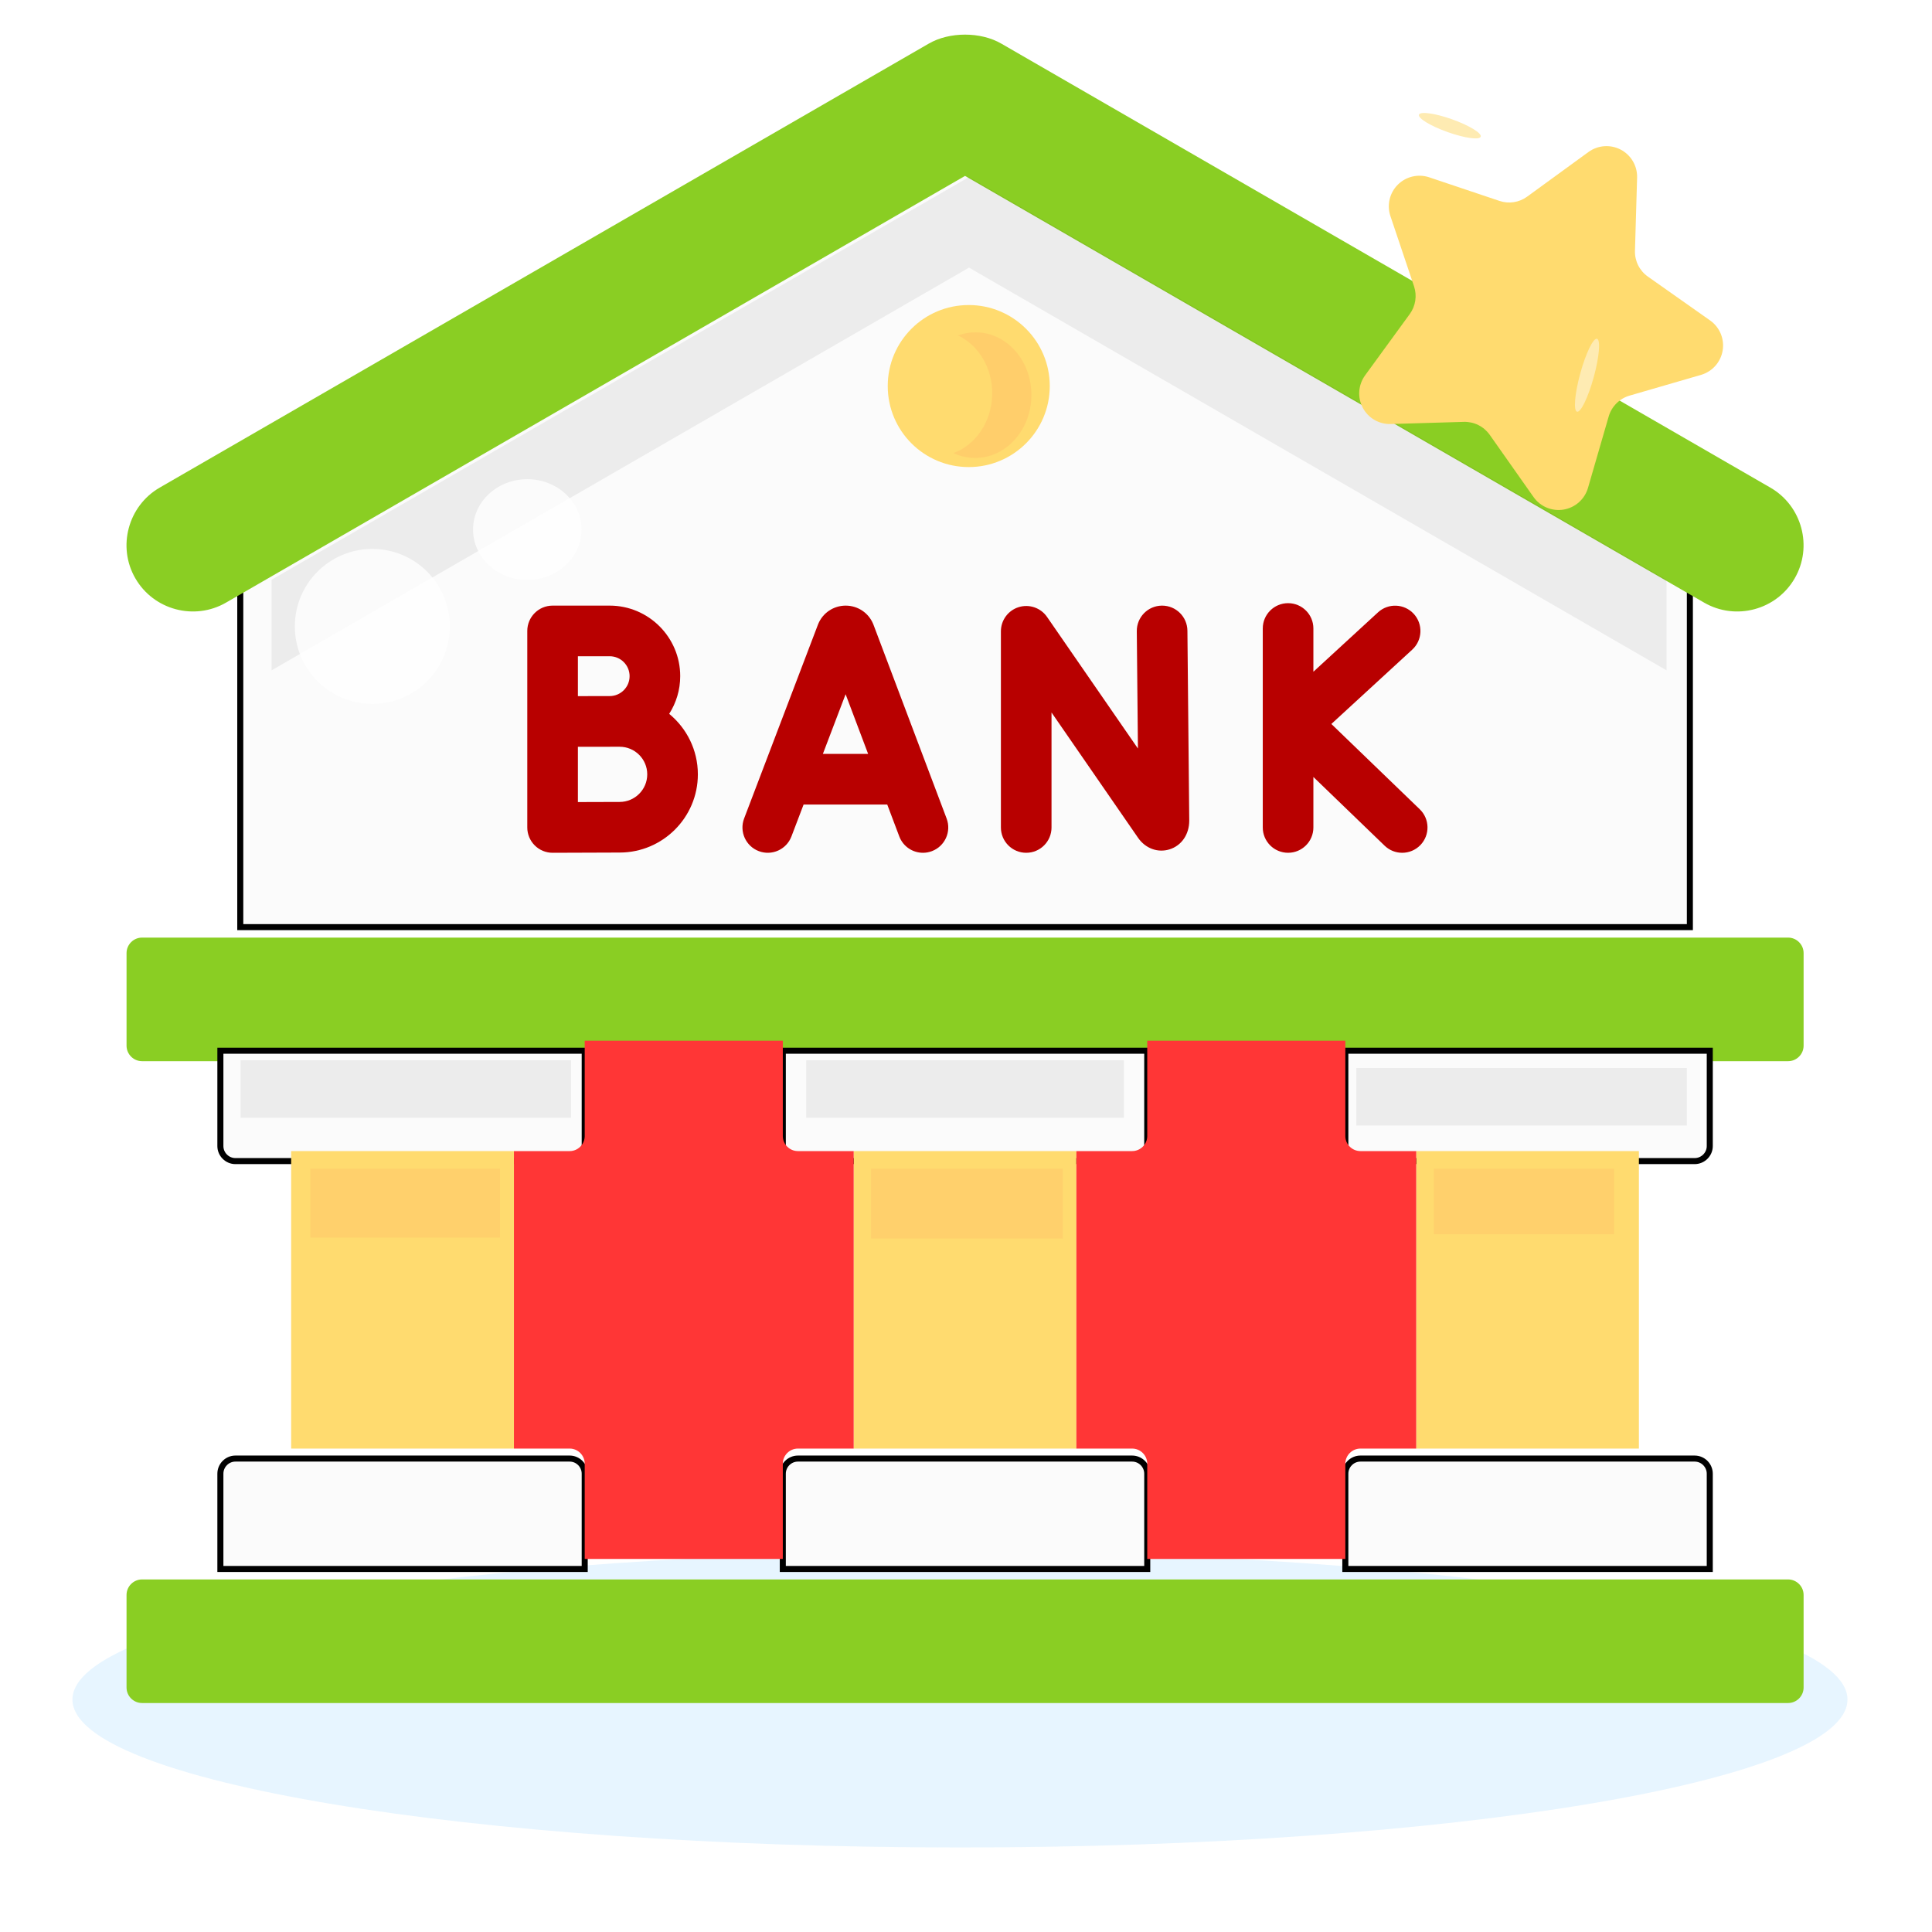
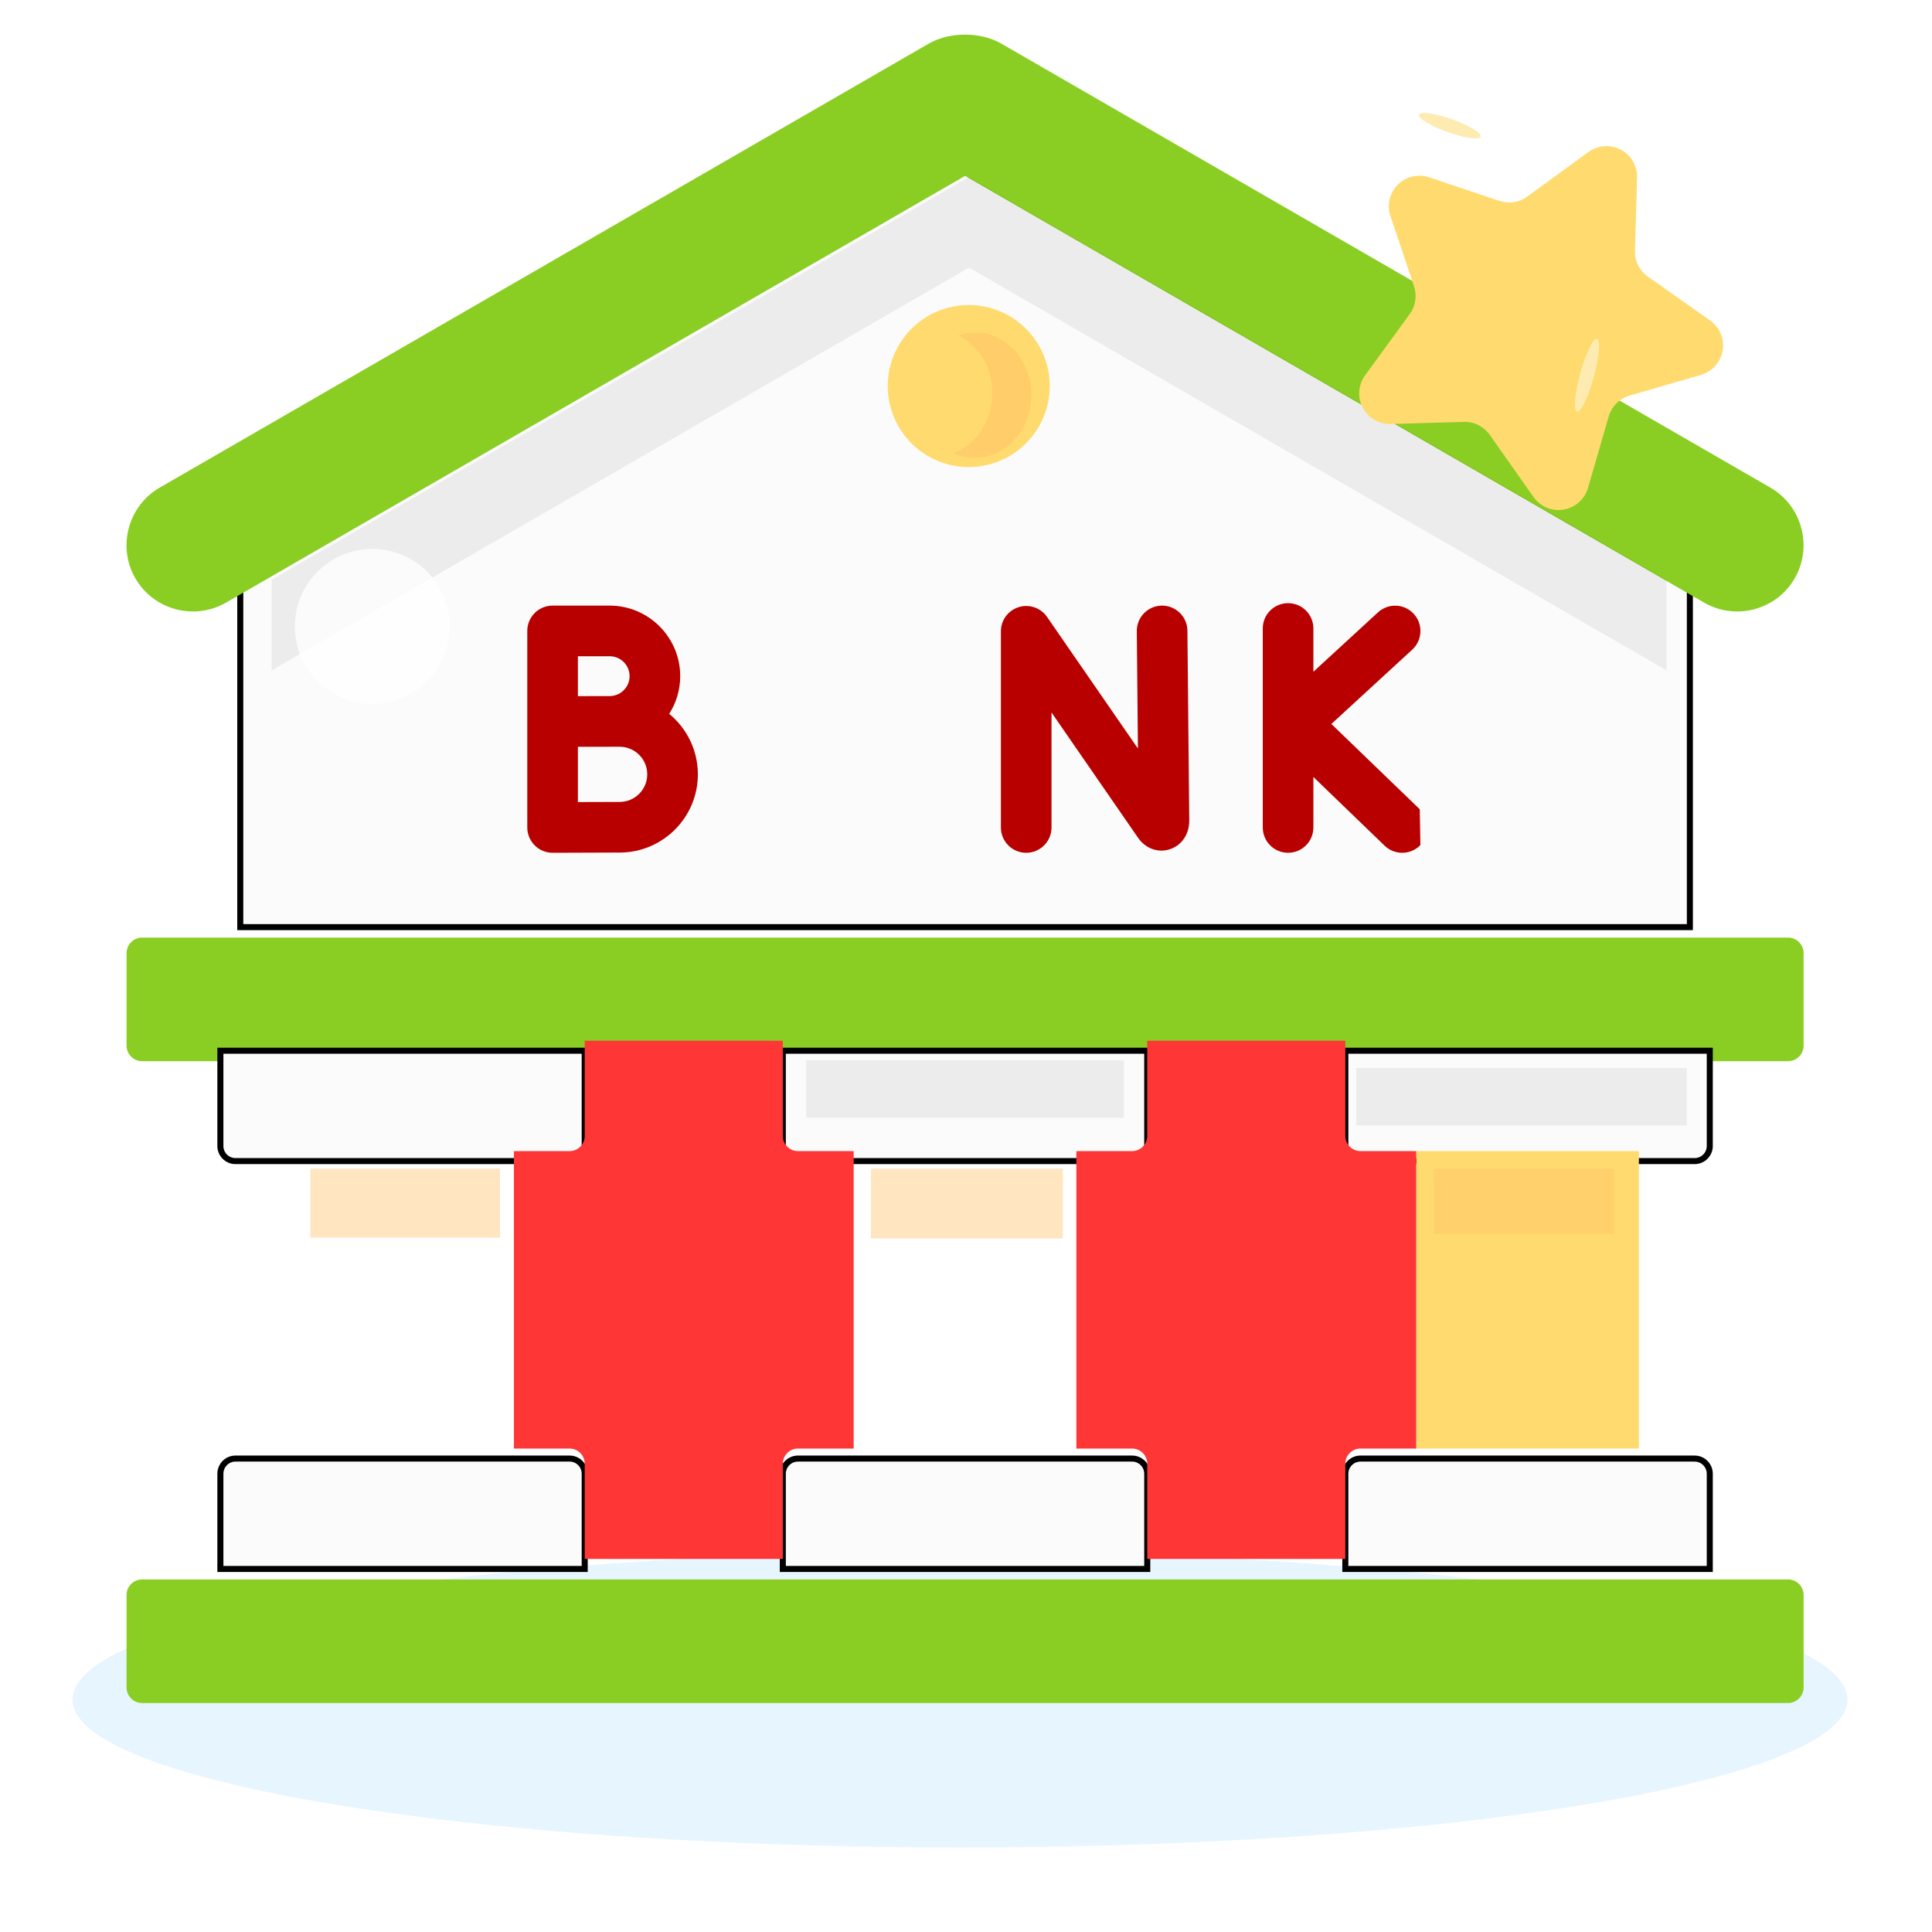
<svg xmlns="http://www.w3.org/2000/svg" width="320" height="320" viewBox="0 0 320 320" fill="none">
  <path d="M159 306C240.186 306 306 295.031 306 281.5C306 267.969 240.186 257 159 257C77.814 257 12 267.969 12 281.5C12 295.031 77.814 306 159 306Z" fill="#C4E7FF" fill-opacity="0.4" />
  <path d="M279.896 85.546V153.561H39.797V85.546L159.839 16.231L279.896 85.546Z" fill="#FBFBFB" />
  <path d="M279.896 85.546V153.561H39.797V85.546L159.839 16.231L279.896 85.546Z" stroke="black" />
  <g filter="url(#filter0_ii_36_581)">
    <path fill-rule="evenodd" clip-rule="evenodd" d="M22.417 94.053C25.443 99.297 32.192 101.104 37.436 98.078L39.796 96.715L159.838 27.401L279.896 96.715L282.256 98.078C287.485 101.104 294.249 99.298 297.26 94.053C300.286 88.825 298.48 82.06 293.235 79.034L165.875 5.505C164.132 4.491 161.993 4 159.838 4C157.699 4 155.545 4.491 153.802 5.505L26.441 79.034C21.213 82.06 19.391 88.825 22.417 94.053Z" fill="#8ACE23" />
  </g>
  <g filter="url(#filter1_ii_36_581)">
    <path fill-rule="evenodd" clip-rule="evenodd" d="M36.502 174.031H96.847H129.658H190.019H222.83H283.192H296.167C297.577 174.031 298.734 172.874 298.734 171.464V156.128C298.734 154.718 297.577 153.561 296.167 153.561H279.897H39.797H23.527C22.116 153.561 20.96 154.718 20.96 156.128V171.464C20.96 172.874 22.116 174.031 23.527 174.031H36.502Z" fill="#8ACE23" />
  </g>
  <path d="M96.847 174.03V189.826C96.847 191.188 95.722 192.313 94.36 192.314H38.989C37.627 192.314 36.502 191.189 36.502 189.826V174.03H96.847Z" fill="#FBFBFB" />
  <path d="M96.847 174.03V189.826C96.847 191.188 95.722 192.313 94.36 192.314H38.989C37.627 192.314 36.502 191.189 36.502 189.826V174.03H96.847Z" stroke="black" />
  <path d="M190.019 174.03V189.826C190.019 191.188 188.894 192.313 187.516 192.314H132.162C130.783 192.314 129.658 191.189 129.658 189.826V174.03H190.019Z" fill="#FBFBFB" />
  <path d="M190.019 174.03V189.826C190.019 191.188 188.894 192.313 187.516 192.314H132.162C130.783 192.314 129.658 191.189 129.658 189.826V174.03H190.019Z" stroke="black" />
  <path d="M283.192 174.03V189.826C283.192 191.188 282.066 192.314 280.688 192.314H225.333C223.955 192.314 222.829 191.188 222.829 189.826V174.03H283.192Z" fill="#FBFBFB" />
  <path d="M283.192 174.03V189.826C283.192 191.188 282.066 192.314 280.688 192.314H225.333C223.955 192.314 222.829 191.188 222.829 189.826V174.03H283.192Z" stroke="black" />
  <g filter="url(#filter2_i_36_581)">
    <path fill-rule="evenodd" clip-rule="evenodd" d="M234.569 192.314H271.452V241.587H234.569V192.314Z" fill="#FFDB6F" />
  </g>
  <g filter="url(#filter3_i_36_581)">
-     <path fill-rule="evenodd" clip-rule="evenodd" d="M141.397 192.314H178.28V241.587H141.397V192.314Z" fill="#FFDB6F" />
-   </g>
+     </g>
  <g filter="url(#filter4_i_36_581)">
-     <path fill-rule="evenodd" clip-rule="evenodd" d="M48.225 192.314H85.123V241.587H48.225V192.314Z" fill="#FFDB6F" />
-   </g>
+     </g>
  <path d="M94.36 241.586C95.722 241.586 96.847 242.712 96.847 244.09V259.869H36.502V244.09C36.502 242.712 37.626 241.586 38.989 241.586H94.36Z" fill="#FBFBFB" />
  <path d="M94.36 241.586C95.722 241.586 96.847 242.712 96.847 244.09V259.869H36.502V244.09C36.502 242.712 37.626 241.586 38.989 241.586H94.36Z" stroke="black" />
  <path d="M280.688 241.586C282.066 241.586 283.191 242.712 283.191 244.09V259.869H222.829V244.09C222.829 242.712 223.955 241.586 225.333 241.586H280.688Z" fill="#FBFBFB" />
  <path d="M280.688 241.586C282.066 241.586 283.191 242.712 283.191 244.09V259.869H222.829V244.09C222.829 242.712 223.955 241.586 225.333 241.586H280.688Z" stroke="black" />
  <path d="M187.516 241.586C188.894 241.586 190.02 242.712 190.02 244.09V259.869H129.657V244.09C129.657 242.712 130.783 241.586 132.161 241.586H187.516Z" fill="#FBFBFB" />
  <path d="M187.516 241.586C188.894 241.586 190.02 242.712 190.02 244.09V259.869H129.657V244.09C129.657 242.712 130.783 241.586 132.161 241.586H187.516Z" stroke="black" />
  <g filter="url(#filter5_ii_36_581)">
    <path fill-rule="evenodd" clip-rule="evenodd" d="M23.526 280.339H296.166C297.577 280.339 298.733 279.183 298.733 277.773V262.436C298.733 261.026 297.577 259.87 296.166 259.87H283.191H222.829H190.019H129.658H96.847H36.501H23.526C22.116 259.87 20.959 261.026 20.959 262.436V277.773C20.959 279.183 22.116 280.339 23.526 280.339Z" fill="#8ACE23" />
  </g>
  <g filter="url(#filter6_i_36_581)">
    <path fill-rule="evenodd" clip-rule="evenodd" d="M147.037 65.599C147.037 73.013 153.041 79.018 160.456 79.018C167.854 79.018 173.874 73.013 173.874 65.599C173.874 58.184 167.854 52.179 160.456 52.179C153.041 52.179 147.037 58.184 147.037 65.599Z" fill="#FFDB6F" />
  </g>
  <g filter="url(#filter7_i_36_581)">
    <path fill-rule="evenodd" clip-rule="evenodd" d="M85.123 192.313V241.586H94.36C95.722 241.586 96.847 242.711 96.847 244.09V259.87H129.658V244.09C129.658 242.711 130.783 241.586 132.161 241.586H141.397V192.313H132.161C130.783 192.313 129.658 191.188 129.658 189.826V174.03H96.847V189.826C96.847 191.189 95.722 192.313 94.36 192.313H85.123Z" fill="#FF3636" />
  </g>
  <g filter="url(#filter8_i_36_581)">
    <path fill-rule="evenodd" clip-rule="evenodd" d="M178.28 192.313V241.586H187.516C188.894 241.586 190.02 242.711 190.02 244.09V259.87H222.83V244.09C222.83 242.711 223.955 241.586 225.334 241.586H234.57V192.313H225.334C223.955 192.313 222.83 191.188 222.83 189.826V174.03H190.02V189.826C190.02 191.189 188.894 192.313 187.516 192.313H178.28Z" fill="#FF3636" />
  </g>
  <path fill-rule="evenodd" clip-rule="evenodd" d="M160.501 29.323L44.986 96.024V111.026L160.501 44.325L276.032 111.026V96.024L160.501 29.323Z" fill="black" fill-opacity="0.06" />
  <path fill-rule="evenodd" clip-rule="evenodd" d="M170.836 65.589C170.923 59.838 166.837 55.119 161.706 55.041C160.642 55.025 159.63 55.206 158.671 55.561C162.058 57.148 164.402 60.932 164.336 65.294C164.268 69.853 161.588 73.697 157.926 75.042C158.994 75.55 160.163 75.838 161.391 75.856C166.523 75.934 170.749 71.328 170.836 65.589Z" fill="#FFC269" fill-opacity="0.5" />
  <path fill-rule="evenodd" clip-rule="evenodd" d="M51.403 193.582H82.813V204.992H51.403V193.582Z" fill="#FFC269" fill-opacity="0.42" />
  <path fill-rule="evenodd" clip-rule="evenodd" d="M144.26 193.582H176.041V205.132H144.26V193.582Z" fill="#FFC269" fill-opacity="0.42" />
  <path fill-rule="evenodd" clip-rule="evenodd" d="M237.477 193.582H267.334V204.433H237.477V193.582Z" fill="#FFC269" fill-opacity="0.42" />
-   <path fill-rule="evenodd" clip-rule="evenodd" d="M39.853 175.616H94.584V185.136H39.853V175.616Z" fill="black" fill-opacity="0.06" />
  <path fill-rule="evenodd" clip-rule="evenodd" d="M133.532 175.616H186.147V185.136H133.532V175.616Z" fill="black" fill-opacity="0.06" />
  <path fill-rule="evenodd" clip-rule="evenodd" d="M224.645 176.9H279.391V186.42H224.645V176.9Z" fill="black" fill-opacity="0.06" />
  <path d="M110.839 118.238C111.989 116.43 112.665 114.291 112.665 111.993C112.665 105.551 107.424 100.31 100.982 100.31H91.526C89.211 100.31 87.335 102.187 87.335 104.502V119.492V119.516V137.056C87.335 138.171 87.779 139.24 88.569 140.026C89.354 140.809 90.418 141.248 91.526 141.248H91.545C91.545 141.248 100.238 141.209 102.634 141.209C109.777 141.209 115.588 135.398 115.588 128.255C115.588 124.223 113.735 120.617 110.839 118.238ZM100.982 108.695C102.801 108.695 104.281 110.174 104.281 111.993C104.281 113.813 102.801 115.292 100.982 115.292C100.29 115.292 95.718 115.301 95.718 115.301V108.695H100.982V108.695ZM102.633 132.826C101.358 132.826 98.304 132.837 95.718 132.847V123.691C96.335 123.689 102.633 123.685 102.633 123.685C105.154 123.685 107.204 125.735 107.204 128.255C107.204 130.776 105.154 132.826 102.633 132.826Z" fill="#B80000" />
-   <path d="M144.678 103.48C144.664 103.442 144.648 103.405 144.634 103.368C143.871 101.51 142.082 100.311 140.074 100.311C140.073 100.311 140.072 100.311 140.071 100.311C138.062 100.312 136.272 101.514 135.511 103.373C135.498 103.405 135.485 103.437 135.474 103.469L123.25 135.564C122.425 137.728 123.512 140.149 125.676 140.973C127.836 141.798 130.261 140.712 131.085 138.548L133.101 133.255H146.955L148.948 138.536C149.581 140.215 151.176 141.249 152.87 141.249C153.362 141.249 153.862 141.162 154.35 140.978C156.516 140.161 157.609 137.742 156.791 135.576L144.678 103.48ZM136.294 124.871L140.059 114.985L143.79 124.871H136.294Z" fill="#B80000" />
  <path d="M192.482 100.311C192.469 100.311 192.454 100.311 192.441 100.311C190.125 100.333 188.267 102.228 188.289 104.543L188.477 123.981L173.423 102.182C172.381 100.672 170.479 100.016 168.725 100.562C166.974 101.108 165.781 102.729 165.781 104.564V137.057C165.781 139.372 167.657 141.249 169.973 141.249C172.289 141.249 174.165 139.372 174.165 137.057V118.011L188.495 138.761C189.72 140.533 191.77 141.288 193.713 140.68C195.696 140.062 196.977 138.209 196.977 135.92L196.673 104.463C196.651 102.161 194.779 100.311 192.482 100.311Z" fill="#B80000" />
-   <path d="M235.157 134.04L220.515 119.913L233.913 107.598C235.618 106.031 235.73 103.379 234.163 101.674C232.597 99.97 229.944 99.858 228.24 101.425L217.538 111.262V104.095C217.538 101.78 215.662 99.903 213.346 99.903C211.03 99.903 209.154 101.78 209.154 104.095V137.056C209.154 139.371 211.03 141.248 213.346 141.248C215.662 141.248 217.538 139.371 217.538 137.056V128.69L229.336 140.073C230.15 140.858 231.199 141.249 232.246 141.249C233.344 141.249 234.441 140.82 235.263 139.968C236.871 138.301 236.823 135.647 235.157 134.04Z" fill="#B80000" />
+   <path d="M235.157 134.04L220.515 119.913L233.913 107.598C235.618 106.031 235.73 103.379 234.163 101.674C232.597 99.97 229.944 99.858 228.24 101.425L217.538 111.262V104.095C217.538 101.78 215.662 99.903 213.346 99.903C211.03 99.903 209.154 101.78 209.154 104.095V137.056C209.154 139.371 211.03 141.248 213.346 141.248C215.662 141.248 217.538 139.371 217.538 137.056V128.69L229.336 140.073C230.15 140.858 231.199 141.249 232.246 141.249C233.344 141.249 234.441 140.82 235.263 139.968Z" fill="#B80000" />
  <circle cx="61.669" cy="103.753" r="12.833" fill="white" fill-opacity="0.8" />
-   <ellipse cx="87.335" cy="87.712" rx="8.983" ry="8.341" fill="white" fill-opacity="0.8" />
  <g filter="url(#filter9_ii_36_581)">
    <path d="M230.285 23.825L234.21 35.493C234.465 36.259 234.534 37.074 234.412 37.871C234.289 38.668 233.978 39.425 233.504 40.078L226.074 50.275C225.526 51.041 225.202 51.944 225.138 52.884C225.074 53.824 225.273 54.762 225.712 55.595C226.152 56.428 226.815 57.123 227.626 57.6C228.438 58.078 229.366 58.32 230.308 58.3L242.461 57.94C243.295 57.917 244.122 58.101 244.869 58.474C245.616 58.847 246.259 59.399 246.741 60.08L254.028 70.425C254.581 71.195 255.338 71.794 256.215 72.156C257.091 72.517 258.051 72.625 258.986 72.469C259.921 72.312 260.793 71.897 261.504 71.27C262.214 70.643 262.735 69.83 263.008 68.922L266.453 57.036C266.692 56.22 267.134 55.477 267.736 54.876C268.338 54.275 269.081 53.834 269.898 53.596L281.783 50.146C282.691 49.873 283.504 49.352 284.13 48.641C284.757 47.93 285.171 47.057 285.327 46.123C285.483 45.188 285.374 44.228 285.013 43.352C284.652 42.476 284.052 41.719 283.282 41.166L272.942 33.879C272.26 33.399 271.707 32.757 271.333 32.011C270.96 31.265 270.777 30.438 270.802 29.604L271.157 17.446C271.176 16.505 270.933 15.577 270.455 14.766C269.977 13.955 269.283 13.293 268.45 12.854C267.617 12.415 266.679 12.217 265.74 12.281C264.8 12.345 263.898 12.669 263.132 13.217L252.935 20.643C252.285 21.115 251.533 21.425 250.74 21.547C249.946 21.67 249.135 21.602 248.373 21.348L236.7 17.428C235.809 17.133 234.853 17.091 233.939 17.307C233.025 17.523 232.189 17.988 231.523 18.652C230.858 19.315 230.39 20.149 230.172 21.063C229.953 21.976 229.992 22.932 230.285 23.825Z" fill="#FFDB6F" />
  </g>
  <path d="M245.251 22.641C245.459 22.058 243.338 20.769 240.514 19.762C237.69 18.756 235.233 18.412 235.025 18.995C234.817 19.578 236.938 20.867 239.762 21.873C242.586 22.88 245.043 23.224 245.251 22.641Z" fill="#FEEBB2" />
  <path d="M263.976 62.459C264.891 59.123 265.133 56.282 264.517 56.112C263.9 55.943 262.659 58.51 261.744 61.846C260.828 65.182 260.586 68.023 261.203 68.192C261.82 68.362 263.061 65.794 263.976 62.459Z" fill="#FEEBB2" />
  <defs>
    <filter id="filter0_ii_36_581" x="20.953" y="2.265" width="277.774" height="100.749" filterUnits="userSpaceOnUse" color-interpolation-filters="sRGB">
      <feFlood flood-opacity="0" result="BackgroundImageFix" />
      <feBlend mode="normal" in="SourceGraphic" in2="BackgroundImageFix" result="shape" />
      <feColorMatrix in="SourceAlpha" type="matrix" values="0 0 0 0 0 0 0 0 0 0 0 0 0 0 0 0 0 0 127 0" result="hardAlpha" />
      <feOffset dy="3.47" />
      <feGaussianBlur stdDeviation="4.337" />
      <feComposite in2="hardAlpha" operator="arithmetic" k2="-1" k3="1" />
      <feColorMatrix type="matrix" values="0 0 0 0 1 0 0 0 0 1 0 0 0 0 1 0 0 0 0.23 0" />
      <feBlend mode="normal" in2="shape" result="effect1_innerShadow_36_581" />
      <feColorMatrix in="SourceAlpha" type="matrix" values="0 0 0 0 0 0 0 0 0 0 0 0 0 0 0 0 0 0 127 0" result="hardAlpha" />
      <feOffset dy="-1.735" />
      <feGaussianBlur stdDeviation="2.602" />
      <feComposite in2="hardAlpha" operator="arithmetic" k2="-1" k3="1" />
      <feColorMatrix type="matrix" values="0 0 0 0 0 0 0 0 0 0 0 0 0 0 0 0 0 0 0.15 0" />
      <feBlend mode="normal" in2="effect1_innerShadow_36_581" result="effect2_innerShadow_36_581" />
    </filter>
    <filter id="filter1_ii_36_581" x="20.96" y="151.826" width="277.774" height="25.674" filterUnits="userSpaceOnUse" color-interpolation-filters="sRGB">
      <feFlood flood-opacity="0" result="BackgroundImageFix" />
      <feBlend mode="normal" in="SourceGraphic" in2="BackgroundImageFix" result="shape" />
      <feColorMatrix in="SourceAlpha" type="matrix" values="0 0 0 0 0 0 0 0 0 0 0 0 0 0 0 0 0 0 127 0" result="hardAlpha" />
      <feOffset dy="3.47" />
      <feGaussianBlur stdDeviation="4.337" />
      <feComposite in2="hardAlpha" operator="arithmetic" k2="-1" k3="1" />
      <feColorMatrix type="matrix" values="0 0 0 0 1 0 0 0 0 1 0 0 0 0 1 0 0 0 0.23 0" />
      <feBlend mode="normal" in2="shape" result="effect1_innerShadow_36_581" />
      <feColorMatrix in="SourceAlpha" type="matrix" values="0 0 0 0 0 0 0 0 0 0 0 0 0 0 0 0 0 0 127 0" result="hardAlpha" />
      <feOffset dy="-1.735" />
      <feGaussianBlur stdDeviation="2.602" />
      <feComposite in2="hardAlpha" operator="arithmetic" k2="-1" k3="1" />
      <feColorMatrix type="matrix" values="0 0 0 0 0 0 0 0 0 0 0 0 0 0 0 0 0 0 0.15 0" />
      <feBlend mode="normal" in2="effect1_innerShadow_36_581" result="effect2_innerShadow_36_581" />
    </filter>
    <filter id="filter2_i_36_581" x="234.569" y="190.658" width="36.883" height="50.928" filterUnits="userSpaceOnUse" color-interpolation-filters="sRGB">
      <feFlood flood-opacity="0" result="BackgroundImageFix" />
      <feBlend mode="normal" in="SourceGraphic" in2="BackgroundImageFix" result="shape" />
      <feColorMatrix in="SourceAlpha" type="matrix" values="0 0 0 0 0 0 0 0 0 0 0 0 0 0 0 0 0 0 127 0" result="hardAlpha" />
      <feOffset dy="-1.656" />
      <feGaussianBlur stdDeviation="2.5" />
      <feComposite in2="hardAlpha" operator="arithmetic" k2="-1" k3="1" />
      <feColorMatrix type="matrix" values="0 0 0 0 0 0 0 0 0 0 0 0 0 0 0 0 0 0 0.15 0" />
      <feBlend mode="normal" in2="shape" result="effect1_innerShadow_36_581" />
    </filter>
    <filter id="filter3_i_36_581" x="141.397" y="190.658" width="36.883" height="50.928" filterUnits="userSpaceOnUse" color-interpolation-filters="sRGB">
      <feFlood flood-opacity="0" result="BackgroundImageFix" />
      <feBlend mode="normal" in="SourceGraphic" in2="BackgroundImageFix" result="shape" />
      <feColorMatrix in="SourceAlpha" type="matrix" values="0 0 0 0 0 0 0 0 0 0 0 0 0 0 0 0 0 0 127 0" result="hardAlpha" />
      <feOffset dy="-1.656" />
      <feGaussianBlur stdDeviation="2.5" />
      <feComposite in2="hardAlpha" operator="arithmetic" k2="-1" k3="1" />
      <feColorMatrix type="matrix" values="0 0 0 0 0 0 0 0 0 0 0 0 0 0 0 0 0 0 0.15 0" />
      <feBlend mode="normal" in2="shape" result="effect1_innerShadow_36_581" />
    </filter>
    <filter id="filter4_i_36_581" x="48.225" y="190.658" width="36.898" height="50.928" filterUnits="userSpaceOnUse" color-interpolation-filters="sRGB">
      <feFlood flood-opacity="0" result="BackgroundImageFix" />
      <feBlend mode="normal" in="SourceGraphic" in2="BackgroundImageFix" result="shape" />
      <feColorMatrix in="SourceAlpha" type="matrix" values="0 0 0 0 0 0 0 0 0 0 0 0 0 0 0 0 0 0 127 0" result="hardAlpha" />
      <feOffset dy="-1.656" />
      <feGaussianBlur stdDeviation="2.5" />
      <feComposite in2="hardAlpha" operator="arithmetic" k2="-1" k3="1" />
      <feColorMatrix type="matrix" values="0 0 0 0 0 0 0 0 0 0 0 0 0 0 0 0 0 0 0.15 0" />
      <feBlend mode="normal" in2="shape" result="effect1_innerShadow_36_581" />
    </filter>
    <filter id="filter5_ii_36_581" x="20.959" y="258.135" width="277.774" height="25.674" filterUnits="userSpaceOnUse" color-interpolation-filters="sRGB">
      <feFlood flood-opacity="0" result="BackgroundImageFix" />
      <feBlend mode="normal" in="SourceGraphic" in2="BackgroundImageFix" result="shape" />
      <feColorMatrix in="SourceAlpha" type="matrix" values="0 0 0 0 0 0 0 0 0 0 0 0 0 0 0 0 0 0 127 0" result="hardAlpha" />
      <feOffset dy="3.47" />
      <feGaussianBlur stdDeviation="4.337" />
      <feComposite in2="hardAlpha" operator="arithmetic" k2="-1" k3="1" />
      <feColorMatrix type="matrix" values="0 0 0 0 1 0 0 0 0 1 0 0 0 0 1 0 0 0 0.23 0" />
      <feBlend mode="normal" in2="shape" result="effect1_innerShadow_36_581" />
      <feColorMatrix in="SourceAlpha" type="matrix" values="0 0 0 0 0 0 0 0 0 0 0 0 0 0 0 0 0 0 127 0" result="hardAlpha" />
      <feOffset dy="-1.735" />
      <feGaussianBlur stdDeviation="2.602" />
      <feComposite in2="hardAlpha" operator="arithmetic" k2="-1" k3="1" />
      <feColorMatrix type="matrix" values="0 0 0 0 0 0 0 0 0 0 0 0 0 0 0 0 0 0 0.15 0" />
      <feBlend mode="normal" in2="effect1_innerShadow_36_581" result="effect2_innerShadow_36_581" />
    </filter>
    <filter id="filter6_i_36_581" x="147.037" y="50.524" width="26.837" height="28.494" filterUnits="userSpaceOnUse" color-interpolation-filters="sRGB">
      <feFlood flood-opacity="0" result="BackgroundImageFix" />
      <feBlend mode="normal" in="SourceGraphic" in2="BackgroundImageFix" result="shape" />
      <feColorMatrix in="SourceAlpha" type="matrix" values="0 0 0 0 0 0 0 0 0 0 0 0 0 0 0 0 0 0 127 0" result="hardAlpha" />
      <feOffset dy="-1.656" />
      <feGaussianBlur stdDeviation="2.5" />
      <feComposite in2="hardAlpha" operator="arithmetic" k2="-1" k3="1" />
      <feColorMatrix type="matrix" values="0 0 0 0 0 0 0 0 0 0 0 0 0 0 0 0 0 0 0.15 0" />
      <feBlend mode="normal" in2="shape" result="effect1_innerShadow_36_581" />
    </filter>
    <filter id="filter7_i_36_581" x="85.123" y="172.375" width="56.274" height="87.495" filterUnits="userSpaceOnUse" color-interpolation-filters="sRGB">
      <feFlood flood-opacity="0" result="BackgroundImageFix" />
      <feBlend mode="normal" in="SourceGraphic" in2="BackgroundImageFix" result="shape" />
      <feColorMatrix in="SourceAlpha" type="matrix" values="0 0 0 0 0 0 0 0 0 0 0 0 0 0 0 0 0 0 127 0" result="hardAlpha" />
      <feOffset dy="-1.656" />
      <feGaussianBlur stdDeviation="2.5" />
      <feComposite in2="hardAlpha" operator="arithmetic" k2="-1" k3="1" />
      <feColorMatrix type="matrix" values="0 0 0 0 0 0 0 0 0 0 0 0 0 0 0 0 0 0 0.15 0" />
      <feBlend mode="normal" in2="shape" result="effect1_innerShadow_36_581" />
    </filter>
    <filter id="filter8_i_36_581" x="178.28" y="172.375" width="56.29" height="87.495" filterUnits="userSpaceOnUse" color-interpolation-filters="sRGB">
      <feFlood flood-opacity="0" result="BackgroundImageFix" />
      <feBlend mode="normal" in="SourceGraphic" in2="BackgroundImageFix" result="shape" />
      <feColorMatrix in="SourceAlpha" type="matrix" values="0 0 0 0 0 0 0 0 0 0 0 0 0 0 0 0 0 0 127 0" result="hardAlpha" />
      <feOffset dy="-1.656" />
      <feGaussianBlur stdDeviation="2.5" />
      <feComposite in2="hardAlpha" operator="arithmetic" k2="-1" k3="1" />
      <feColorMatrix type="matrix" values="0 0 0 0 0 0 0 0 0 0 0 0 0 0 0 0 0 0 0.15 0" />
      <feBlend mode="normal" in2="shape" result="effect1_innerShadow_36_581" />
    </filter>
    <filter id="filter9_ii_36_581" x="225.126" y="10.565" width="60.27" height="68.793" filterUnits="userSpaceOnUse" color-interpolation-filters="sRGB">
      <feFlood flood-opacity="0" result="BackgroundImageFix" />
      <feBlend mode="normal" in="SourceGraphic" in2="BackgroundImageFix" result="shape" />
      <feColorMatrix in="SourceAlpha" type="matrix" values="0 0 0 0 0 0 0 0 0 0 0 0 0 0 0 0 0 0 127 0" result="hardAlpha" />
      <feOffset dy="13.639" />
      <feGaussianBlur stdDeviation="3.41" />
      <feComposite in2="hardAlpha" operator="arithmetic" k2="-1" k3="1" />
      <feColorMatrix type="matrix" values="0 0 0 0 1 0 0 0 0 1 0 0 0 0 1 0 0 0 0.15 0" />
      <feBlend mode="normal" in2="shape" result="effect1_innerShadow_36_581" />
      <feColorMatrix in="SourceAlpha" type="matrix" values="0 0 0 0 0 0 0 0 0 0 0 0 0 0 0 0 0 0 127 0" result="hardAlpha" />
      <feOffset dy="-1.705" />
      <feGaussianBlur stdDeviation="2.557" />
      <feComposite in2="hardAlpha" operator="arithmetic" k2="-1" k3="1" />
      <feColorMatrix type="matrix" values="0 0 0 0 0.815 0 0 0 0 0.621 0 0 0 0 0.087 0 0 0 0.7 0" />
      <feBlend mode="normal" in2="effect1_innerShadow_36_581" result="effect2_innerShadow_36_581" />
    </filter>
  </defs>
</svg>